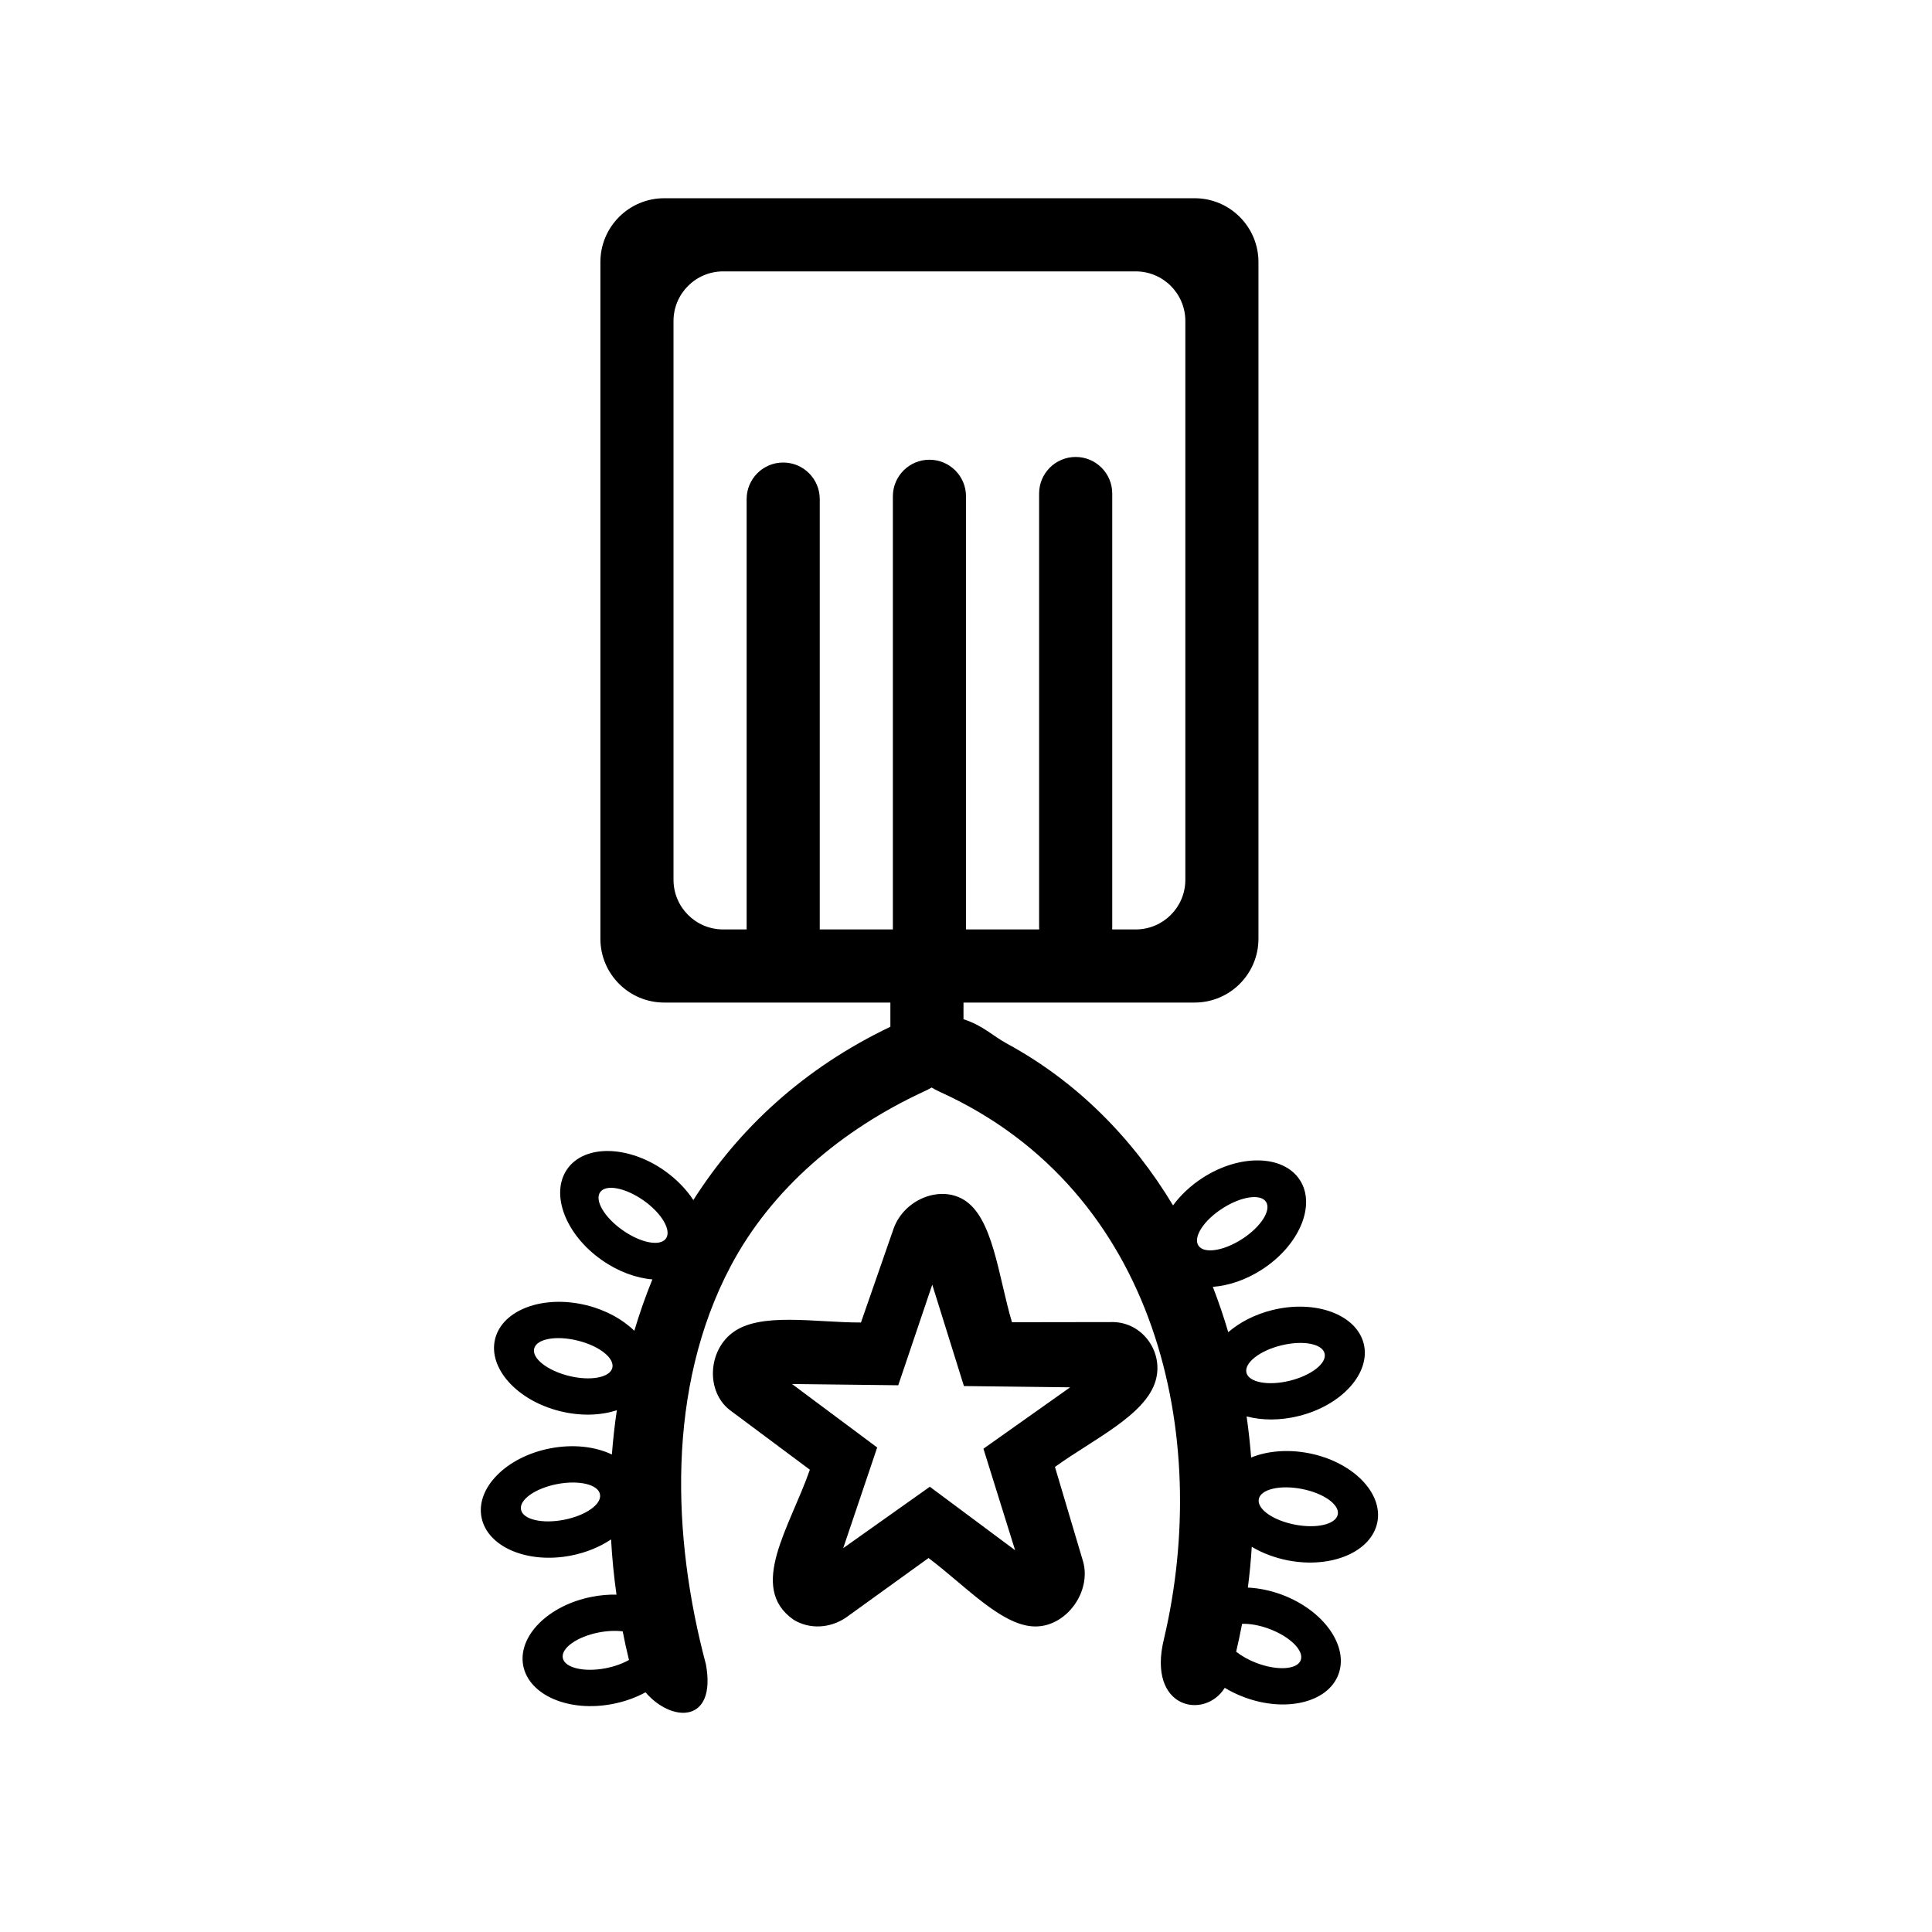
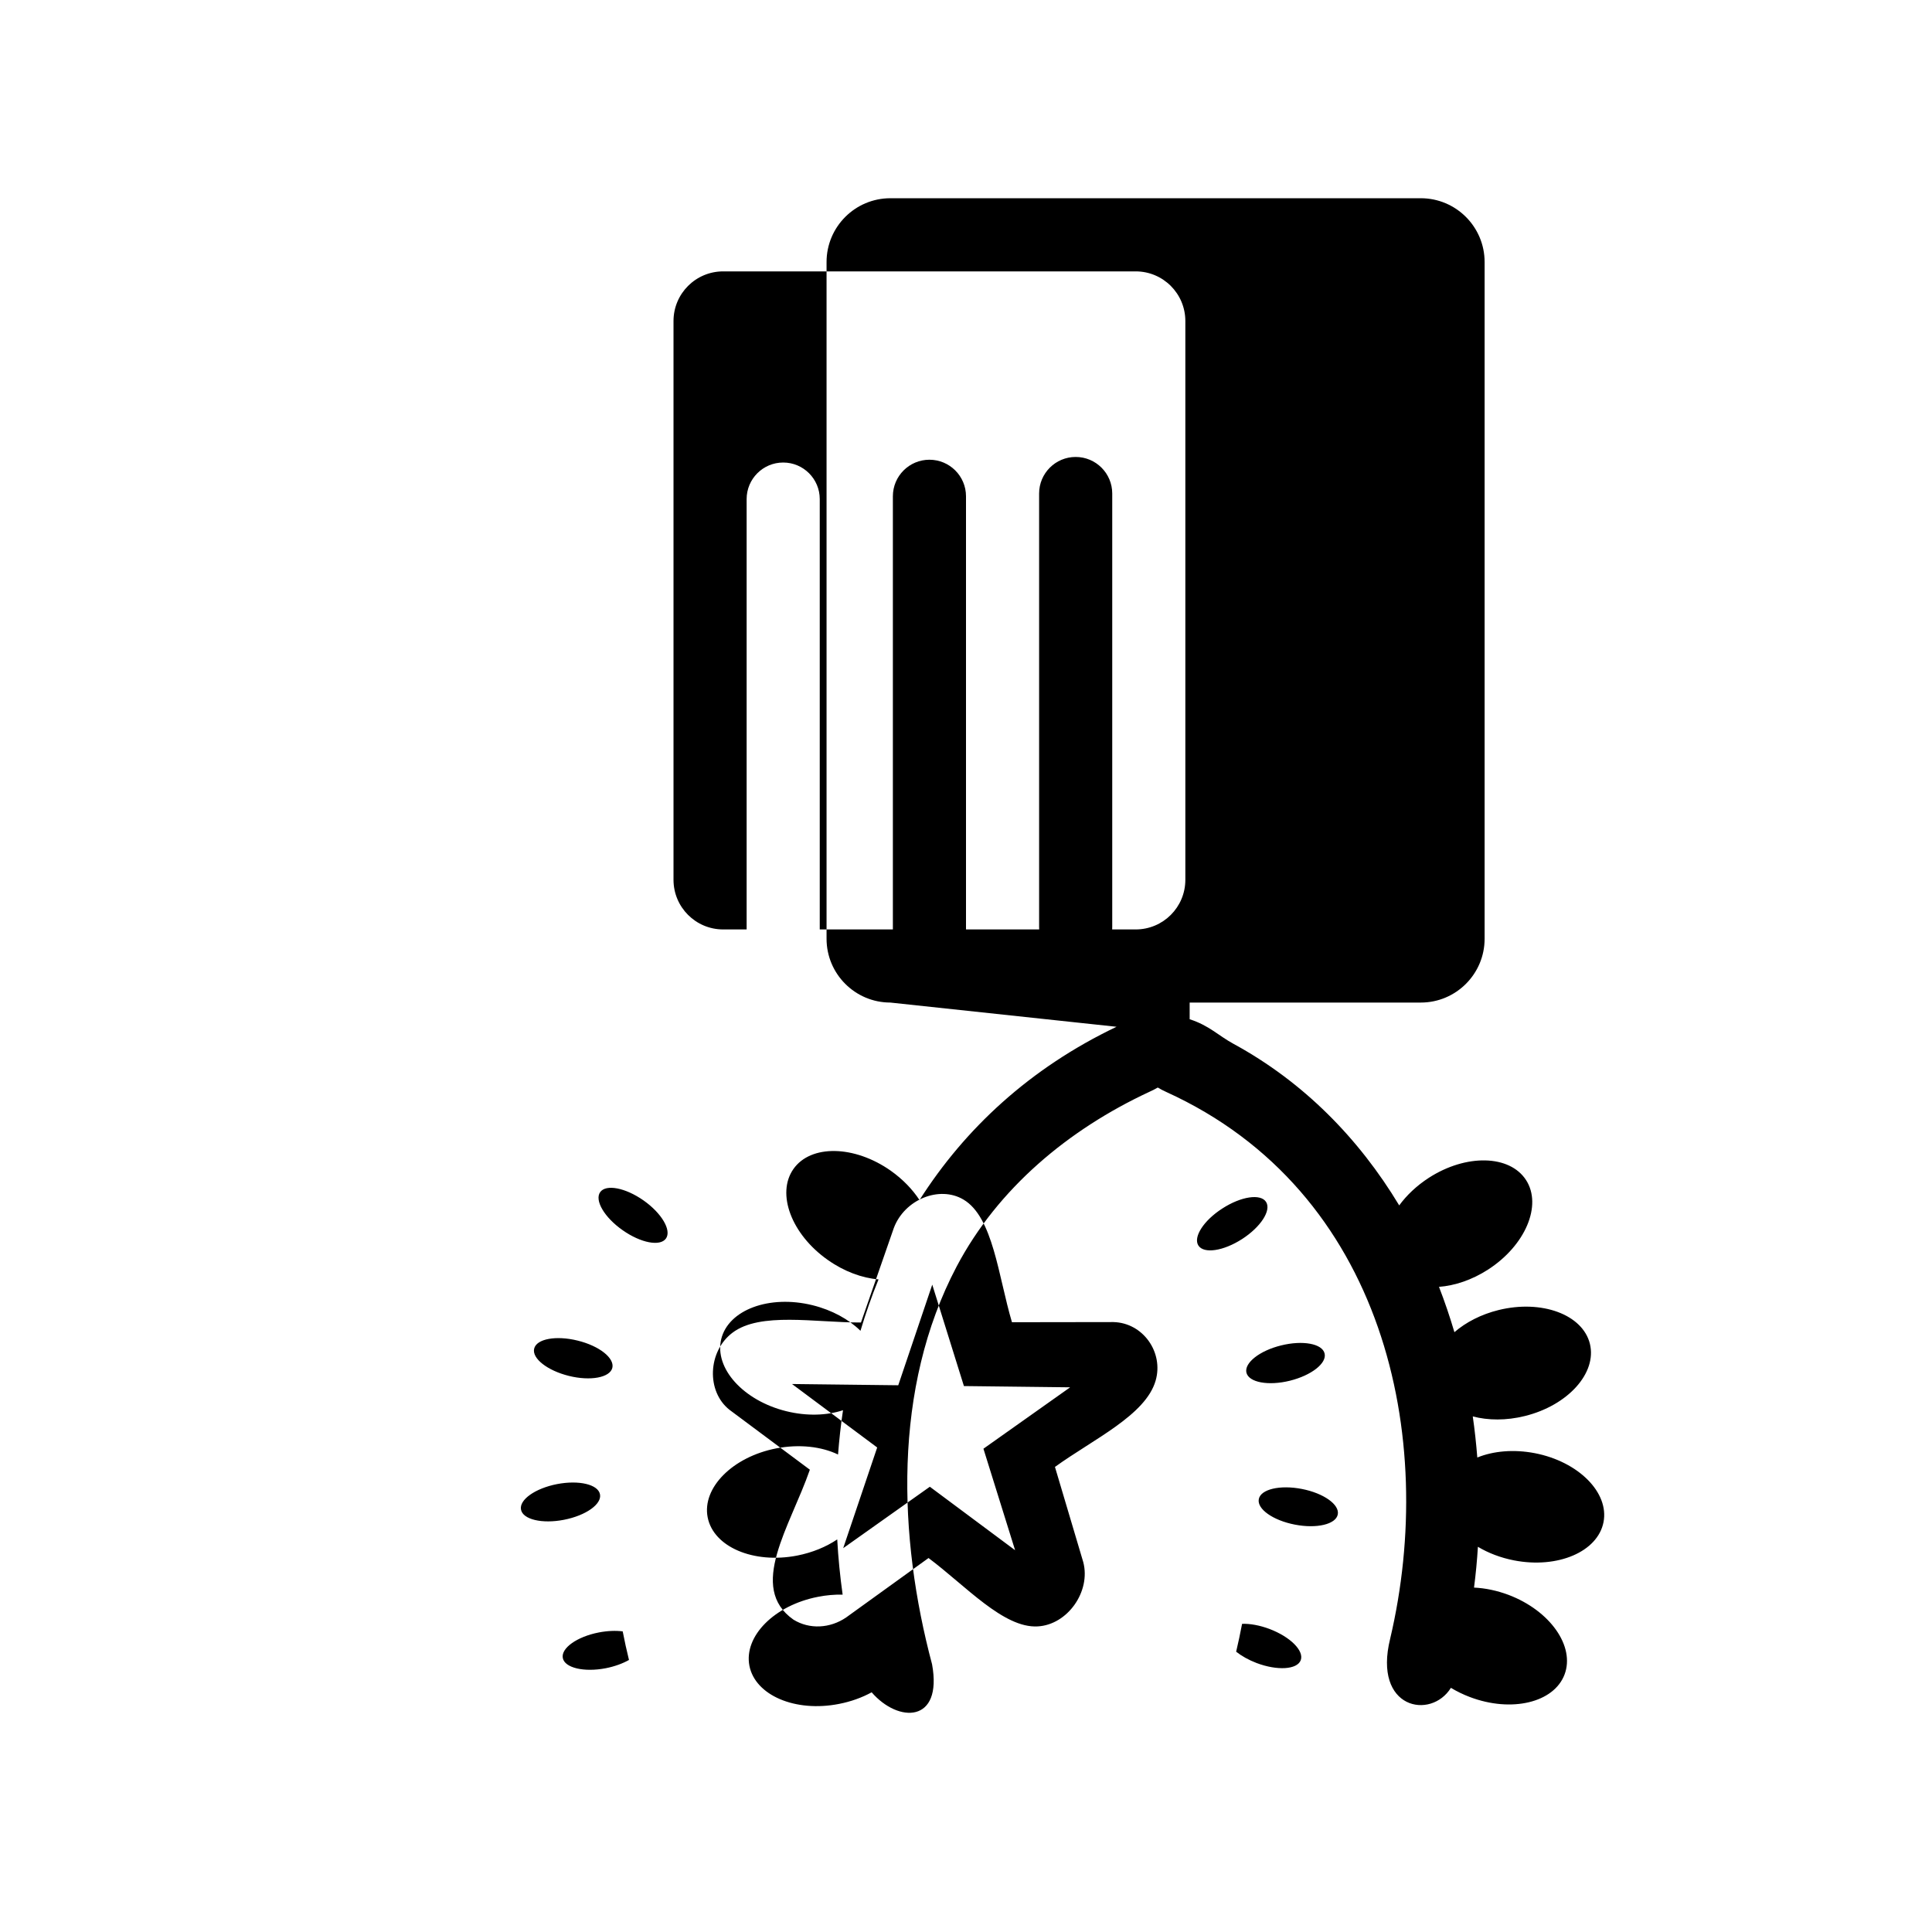
<svg xmlns="http://www.w3.org/2000/svg" fill="#000000" width="800px" height="800px" version="1.1" viewBox="144 144 512 512">
-   <path d="m379.96 409.69h-59.934c-9.34 0-16.914-7.578-16.914-16.918v-179.32c0-9.34 7.574-16.918 16.914-16.918h140.56c9.34 0 16.918 7.578 16.918 16.918v179.32c0 9.34-7.578 16.918-16.918 16.918h-61.25v4.418c5.211 1.684 7.578 4.32 11.605 6.512 18.547 10.094 33.234 25.055 43.93 42.824 1.977-2.695 4.613-5.215 7.848-7.309 9.883-6.375 21.43-6.121 25.773 0.602 4.32 6.707-0.195 17.344-10.078 23.719-4.262 2.75-8.836 4.262-13 4.574 1.527 3.934 2.887 7.945 4.086 12.012 3.023-2.613 7.074-4.727 11.723-5.871 11.434-2.809 22.266 1.203 24.184 8.953 1.898 7.75-5.832 16.336-17.266 19.145-4.922 1.223-9.746 1.164-13.777 0.098 0.523 3.602 0.91 7.227 1.203 10.891 4.242-1.727 9.648-2.231 15.27-1.145 11.547 2.246 19.707 10.445 18.176 18.273-1.531 7.848-12.148 12.383-23.719 10.133-3.566-0.695-6.82-1.957-9.57-3.602-0.215 3.602-0.562 7.227-1.027 10.812 2.945 0.133 6.062 0.773 9.164 1.938 11.008 4.184 17.652 13.621 14.824 21.102-2.828 7.461-14.07 10.133-25.074 5.969-1.801-0.68-3.488-1.512-5.039-2.441-5.309 8.543-20.695 5.617-16.102-13.004 12.574-53.363-1.473-118.59-59.312-144.9-0.816-0.371-1.57-0.758-2.269-1.184-0.715 0.426-1.492 0.812-2.324 1.184-21.375 9.957-40.035 25.539-50.961 46.215-17.035 32.262-15.484 71.871-6.531 105.45 2.848 15.637-8.953 15.582-16.008 7.422-2.555 1.395-5.481 2.461-8.68 3.082-11.566 2.266-22.188-2.285-23.719-10.117-1.512-7.848 6.629-16.023 18.176-18.27 2.231-0.445 4.438-0.621 6.531-0.582-0.68-4.844-1.164-9.727-1.434-14.629-2.945 1.977-6.57 3.484-10.617 4.281-11.57 2.246-22.188-2.289-23.719-10.137-1.531-7.828 6.625-16.023 18.176-18.27 6.121-1.184 11.992-0.484 16.375 1.625 0.309-3.934 0.734-7.848 1.316-11.742-4.266 1.414-9.574 1.609-15 0.273-11.43-2.812-19.164-11.395-17.266-19.145 1.922-7.754 12.754-11.766 24.184-8.953 5.176 1.277 9.613 3.738 12.711 6.781 1.379-4.613 2.965-9.164 4.789-13.621-4.324-0.352-9.09-2.074-13.449-5.156-9.629-6.762-13.699-17.574-9.105-24.105 4.59-6.531 16.141-6.316 25.77 0.445 3.199 2.269 5.773 4.941 7.637 7.789 12.012-18.871 29.199-34.934 52.219-45.922zm-70.938 166.64c-1.844-0.234-4.031-0.156-6.336 0.289-5.777 1.125-10.059 4.168-9.535 6.785 0.504 2.594 5.602 3.816 11.395 2.691 2.363-0.465 4.496-1.258 6.141-2.188-0.617-2.519-1.18-5.039-1.664-7.578zm162.57 5.387c1.414 1.125 3.293 2.191 5.426 3.004 5.504 2.074 10.734 1.742 11.684-0.738 0.949-2.5-2.75-6.199-8.273-8.293-2.637-0.988-5.191-1.434-7.266-1.355-0.465 2.461-0.988 4.922-1.57 7.383zm-117.31-8.488c4.242 2.617 9.688 2.328 13.949-0.582l21.84-15.754c9.863 7.367 19.879 18.625 28.91 18.121 7.906-0.41 14.164-9.246 12.09-17.055l-7.496-25.207c10.25-7.402 24.027-13.703 26.68-22.867 2.172-7.519-3.352-15.309-11.141-15.52l-26.934 0.039c-3.625-12.191-4.981-27.867-12.867-32.516-6.356-3.762-15.598-0.039-18.445 7.555l-8.703 25.035c-12.266 0.02-26.719-2.848-34.062 2.715-6.551 4.961-6.957 15.539-0.777 20.422l21.297 15.871c-5.254 15.152-16.551 31.18-4.34 39.742zm13.176-18.949 22.961-16.277 22.594 16.82-8.391-26.898 22.98-16.273-28.152-0.332-8.391-26.875-9.012 26.664-28.156-0.332 22.574 16.82zm119.69-6.242c-5.793-1.121-10.074-4.144-9.551-6.762 0.504-2.613 5.598-3.816 11.395-2.691 5.773 1.121 10.055 4.144 9.531 6.762-0.504 2.617-5.598 3.816-11.375 2.691zm-193.7-1.277c5.797-1.125 10.078-4.144 9.555-6.762-0.504-2.617-5.602-3.816-11.395-2.695-5.773 1.125-10.055 4.148-9.535 6.766 0.504 2.613 5.602 3.816 11.375 2.691zm192.38-36.855c-5.715 1.414-10.871 0.445-11.512-2.133-0.617-2.574 3.488-5.832 9.207-7.227 5.715-1.414 10.891-0.465 11.508 2.133 0.641 2.578-3.488 5.812-9.203 7.227zm-191.06-1.277c5.715 1.414 10.871 0.445 11.508-2.133 0.621-2.598-3.488-5.832-9.203-7.227-5.715-1.414-10.891-0.465-11.512 2.129-0.637 2.578 3.488 5.816 9.207 7.231zm178.41-36.277c-4.961 3.199-10.137 3.973-11.59 1.727-1.434-2.231 1.395-6.648 6.356-9.824 4.941-3.199 10.137-3.973 11.57-1.746 1.453 2.25-1.395 6.648-6.336 9.844zm-164.18-2.344c4.805 3.391 9.957 4.379 11.488 2.211 1.531-2.172-1.121-6.707-5.949-10.098-4.805-3.371-9.957-4.359-11.488-2.188-1.531 2.168 1.125 6.703 5.949 10.074zm135.97-254.09h-109.32c-7.269 0-13.16 5.891-13.16 13.156v148.08c0 7.266 5.891 13.156 13.16 13.156h6.219v-114.05c0-5.348 4.34-9.688 9.688-9.688 5.348 0 9.688 4.34 9.688 9.688v114.05h19.379v-114.79c0-5.348 4.34-9.688 9.688-9.688s9.691 4.34 9.691 9.688v114.79h19.395c-0.02-0.25-0.02-0.484-0.02-0.734v-114.79c0-5.348 4.34-9.688 9.688-9.688 5.352 0 9.691 4.34 9.691 9.688v114.79c0 0.25 0 0.484-0.02 0.734h6.238c7.266 0 13.156-5.891 13.156-13.156v-148.08c0-7.266-5.891-13.156-13.156-13.156z" fill-rule="evenodd" />
+   <path d="m379.96 409.69c-9.34 0-16.914-7.578-16.914-16.918v-179.32c0-9.34 7.574-16.918 16.914-16.918h140.56c9.34 0 16.918 7.578 16.918 16.918v179.32c0 9.34-7.578 16.918-16.918 16.918h-61.25v4.418c5.211 1.684 7.578 4.32 11.605 6.512 18.547 10.094 33.234 25.055 43.93 42.824 1.977-2.695 4.613-5.215 7.848-7.309 9.883-6.375 21.43-6.121 25.773 0.602 4.32 6.707-0.195 17.344-10.078 23.719-4.262 2.75-8.836 4.262-13 4.574 1.527 3.934 2.887 7.945 4.086 12.012 3.023-2.613 7.074-4.727 11.723-5.871 11.434-2.809 22.266 1.203 24.184 8.953 1.898 7.75-5.832 16.336-17.266 19.145-4.922 1.223-9.746 1.164-13.777 0.098 0.523 3.602 0.91 7.227 1.203 10.891 4.242-1.727 9.648-2.231 15.27-1.145 11.547 2.246 19.707 10.445 18.176 18.273-1.531 7.848-12.148 12.383-23.719 10.133-3.566-0.695-6.82-1.957-9.57-3.602-0.215 3.602-0.562 7.227-1.027 10.812 2.945 0.133 6.062 0.773 9.164 1.938 11.008 4.184 17.652 13.621 14.824 21.102-2.828 7.461-14.07 10.133-25.074 5.969-1.801-0.68-3.488-1.512-5.039-2.441-5.309 8.543-20.695 5.617-16.102-13.004 12.574-53.363-1.473-118.59-59.312-144.9-0.816-0.371-1.57-0.758-2.269-1.184-0.715 0.426-1.492 0.812-2.324 1.184-21.375 9.957-40.035 25.539-50.961 46.215-17.035 32.262-15.484 71.871-6.531 105.45 2.848 15.637-8.953 15.582-16.008 7.422-2.555 1.395-5.481 2.461-8.68 3.082-11.566 2.266-22.188-2.285-23.719-10.117-1.512-7.848 6.629-16.023 18.176-18.27 2.231-0.445 4.438-0.621 6.531-0.582-0.68-4.844-1.164-9.727-1.434-14.629-2.945 1.977-6.57 3.484-10.617 4.281-11.57 2.246-22.188-2.289-23.719-10.137-1.531-7.828 6.625-16.023 18.176-18.27 6.121-1.184 11.992-0.484 16.375 1.625 0.309-3.934 0.734-7.848 1.316-11.742-4.266 1.414-9.574 1.609-15 0.273-11.43-2.812-19.164-11.395-17.266-19.145 1.922-7.754 12.754-11.766 24.184-8.953 5.176 1.277 9.613 3.738 12.711 6.781 1.379-4.613 2.965-9.164 4.789-13.621-4.324-0.352-9.09-2.074-13.449-5.156-9.629-6.762-13.699-17.574-9.105-24.105 4.59-6.531 16.141-6.316 25.77 0.445 3.199 2.269 5.773 4.941 7.637 7.789 12.012-18.871 29.199-34.934 52.219-45.922zm-70.938 166.64c-1.844-0.234-4.031-0.156-6.336 0.289-5.777 1.125-10.059 4.168-9.535 6.785 0.504 2.594 5.602 3.816 11.395 2.691 2.363-0.465 4.496-1.258 6.141-2.188-0.617-2.519-1.18-5.039-1.664-7.578zm162.57 5.387c1.414 1.125 3.293 2.191 5.426 3.004 5.504 2.074 10.734 1.742 11.684-0.738 0.949-2.5-2.75-6.199-8.273-8.293-2.637-0.988-5.191-1.434-7.266-1.355-0.465 2.461-0.988 4.922-1.57 7.383zm-117.31-8.488c4.242 2.617 9.688 2.328 13.949-0.582l21.84-15.754c9.863 7.367 19.879 18.625 28.91 18.121 7.906-0.41 14.164-9.246 12.09-17.055l-7.496-25.207c10.25-7.402 24.027-13.703 26.68-22.867 2.172-7.519-3.352-15.309-11.141-15.52l-26.934 0.039c-3.625-12.191-4.981-27.867-12.867-32.516-6.356-3.762-15.598-0.039-18.445 7.555l-8.703 25.035c-12.266 0.02-26.719-2.848-34.062 2.715-6.551 4.961-6.957 15.539-0.777 20.422l21.297 15.871c-5.254 15.152-16.551 31.18-4.34 39.742zm13.176-18.949 22.961-16.277 22.594 16.82-8.391-26.898 22.98-16.273-28.152-0.332-8.391-26.875-9.012 26.664-28.156-0.332 22.574 16.82zm119.69-6.242c-5.793-1.121-10.074-4.144-9.551-6.762 0.504-2.613 5.598-3.816 11.395-2.691 5.773 1.121 10.055 4.144 9.531 6.762-0.504 2.617-5.598 3.816-11.375 2.691zm-193.7-1.277c5.797-1.125 10.078-4.144 9.555-6.762-0.504-2.617-5.602-3.816-11.395-2.695-5.773 1.125-10.055 4.148-9.535 6.766 0.504 2.613 5.602 3.816 11.375 2.691zm192.38-36.855c-5.715 1.414-10.871 0.445-11.512-2.133-0.617-2.574 3.488-5.832 9.207-7.227 5.715-1.414 10.891-0.465 11.508 2.133 0.641 2.578-3.488 5.812-9.203 7.227zm-191.06-1.277c5.715 1.414 10.871 0.445 11.508-2.133 0.621-2.598-3.488-5.832-9.203-7.227-5.715-1.414-10.891-0.465-11.512 2.129-0.637 2.578 3.488 5.816 9.207 7.231zm178.41-36.277c-4.961 3.199-10.137 3.973-11.59 1.727-1.434-2.231 1.395-6.648 6.356-9.824 4.941-3.199 10.137-3.973 11.57-1.746 1.453 2.25-1.395 6.648-6.336 9.844zm-164.18-2.344c4.805 3.391 9.957 4.379 11.488 2.211 1.531-2.172-1.121-6.707-5.949-10.098-4.805-3.371-9.957-4.359-11.488-2.188-1.531 2.168 1.125 6.703 5.949 10.074zm135.97-254.09h-109.32c-7.269 0-13.16 5.891-13.16 13.156v148.08c0 7.266 5.891 13.156 13.16 13.156h6.219v-114.05c0-5.348 4.34-9.688 9.688-9.688 5.348 0 9.688 4.34 9.688 9.688v114.05h19.379v-114.79c0-5.348 4.34-9.688 9.688-9.688s9.691 4.34 9.691 9.688v114.79h19.395c-0.02-0.25-0.02-0.484-0.02-0.734v-114.79c0-5.348 4.34-9.688 9.688-9.688 5.352 0 9.691 4.34 9.691 9.688v114.79c0 0.25 0 0.484-0.02 0.734h6.238c7.266 0 13.156-5.891 13.156-13.156v-148.08c0-7.266-5.891-13.156-13.156-13.156z" fill-rule="evenodd" />
</svg>